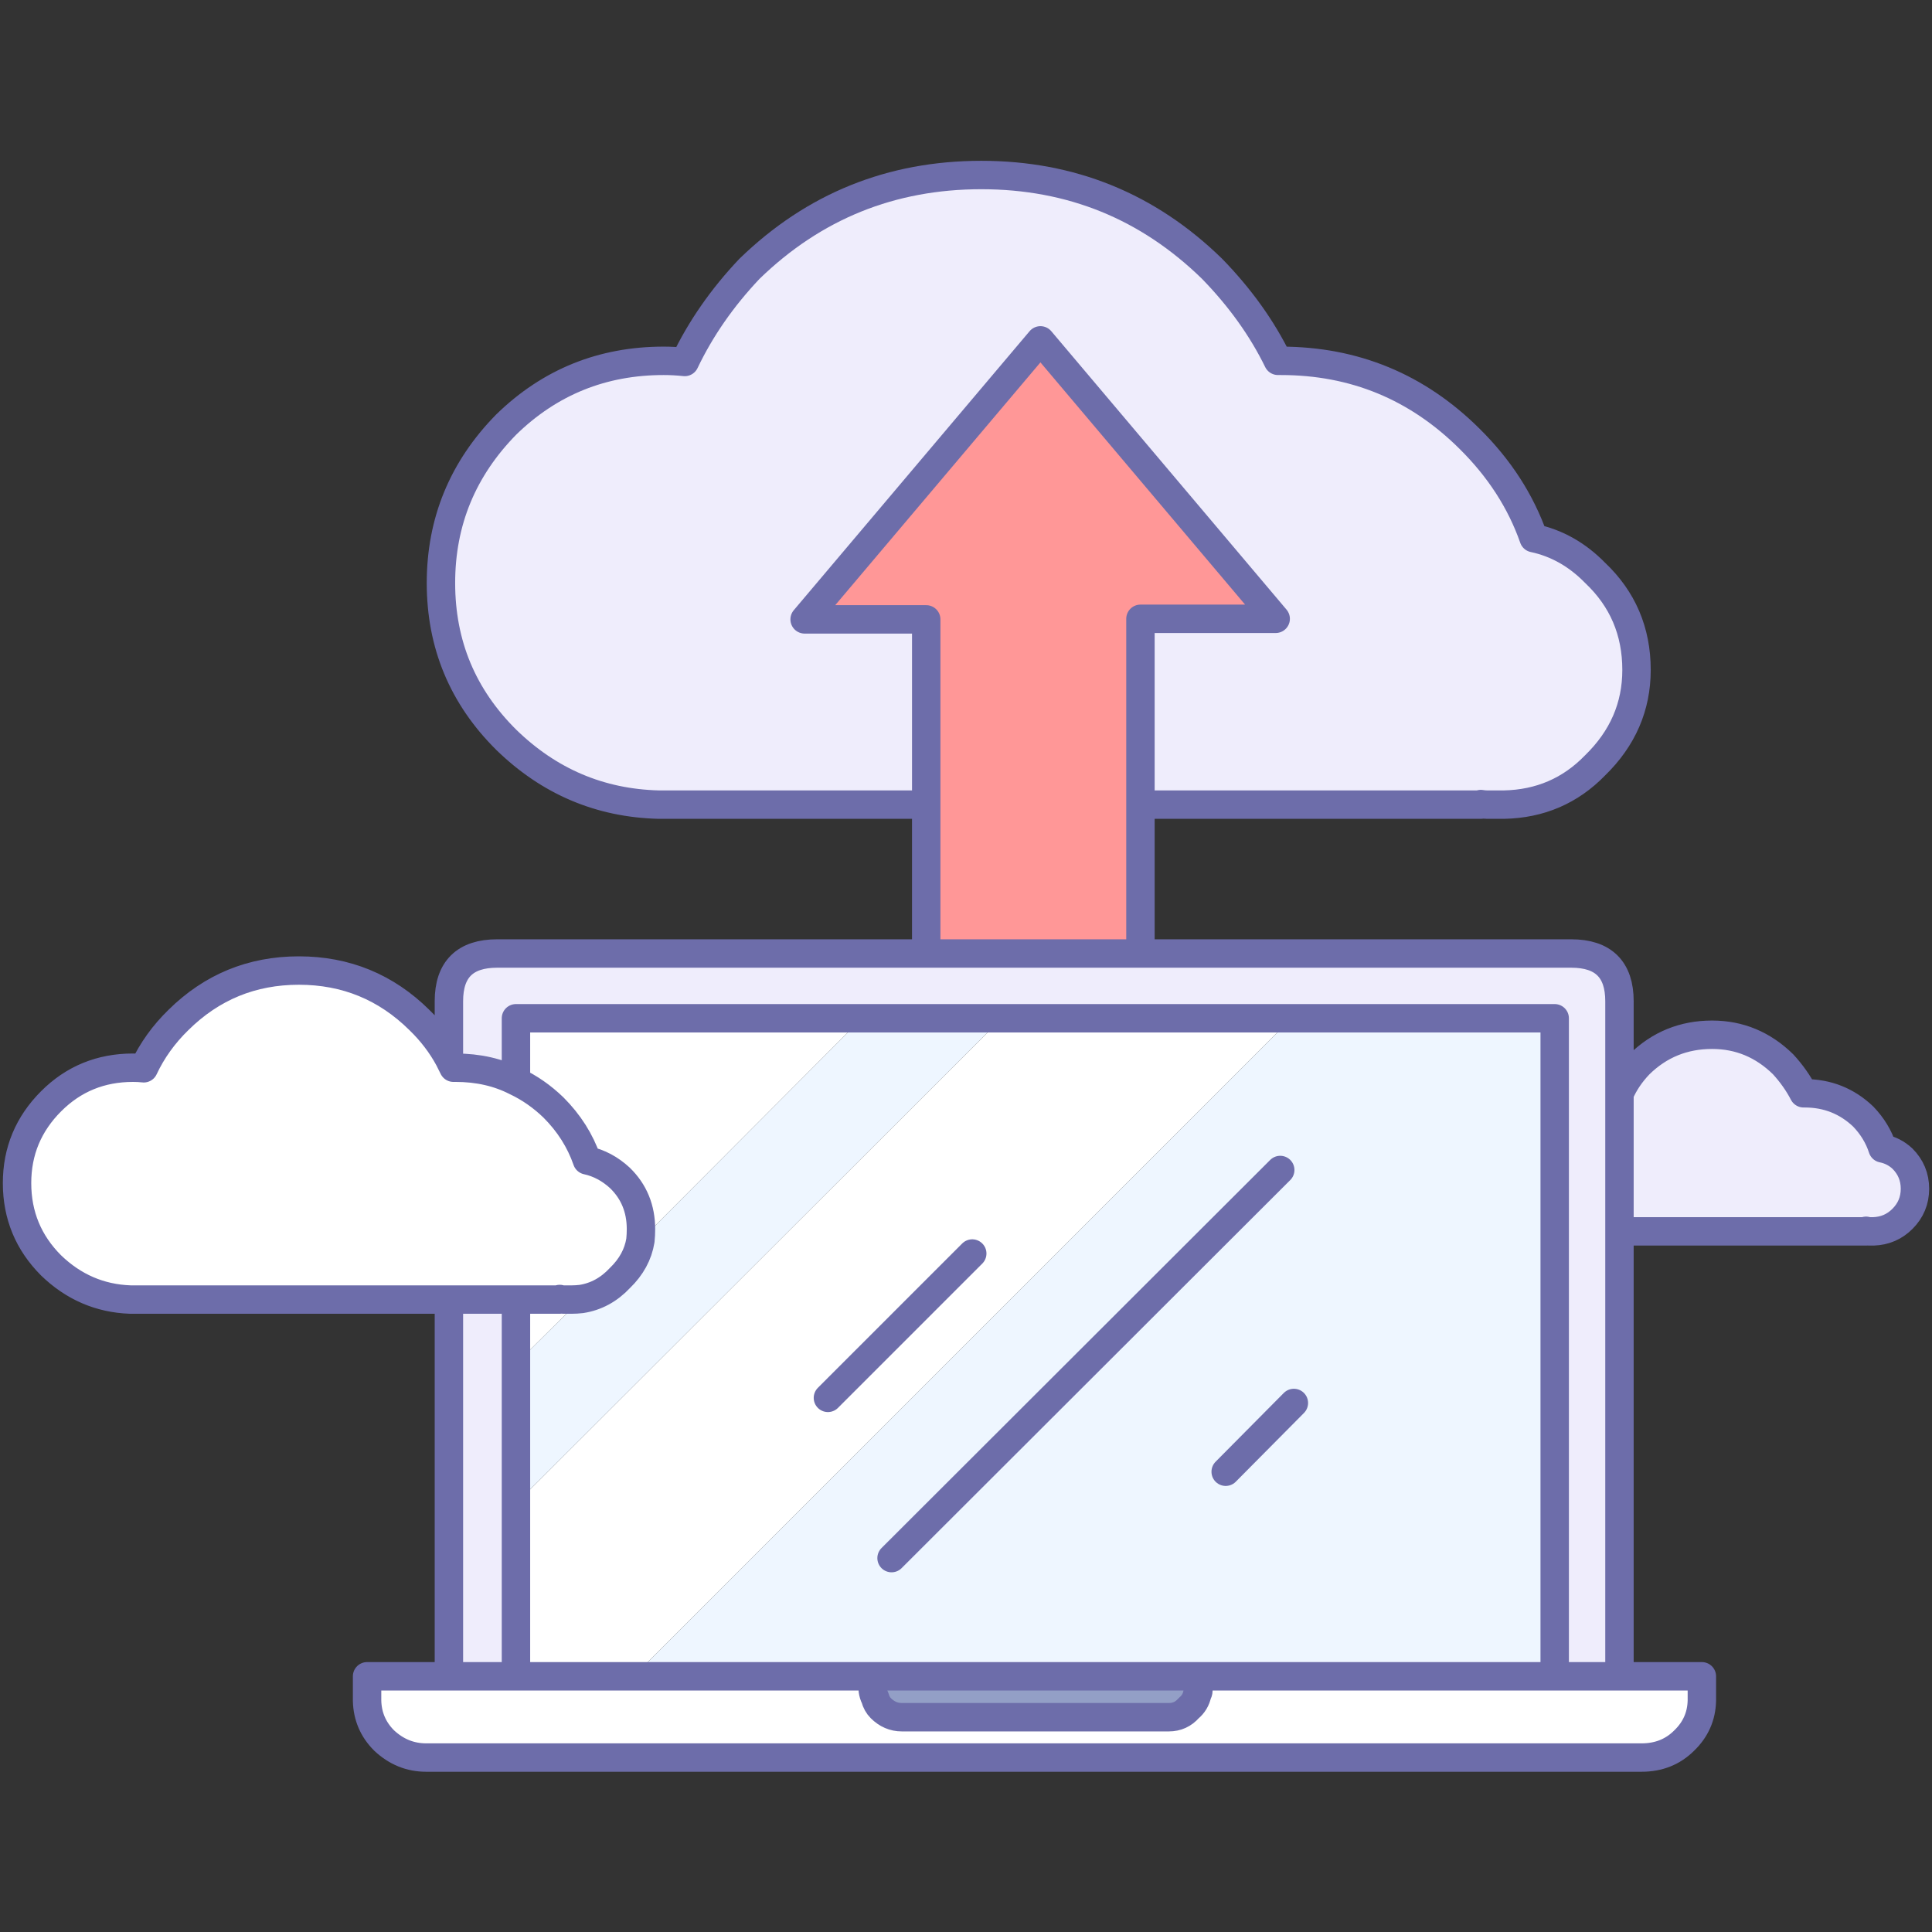
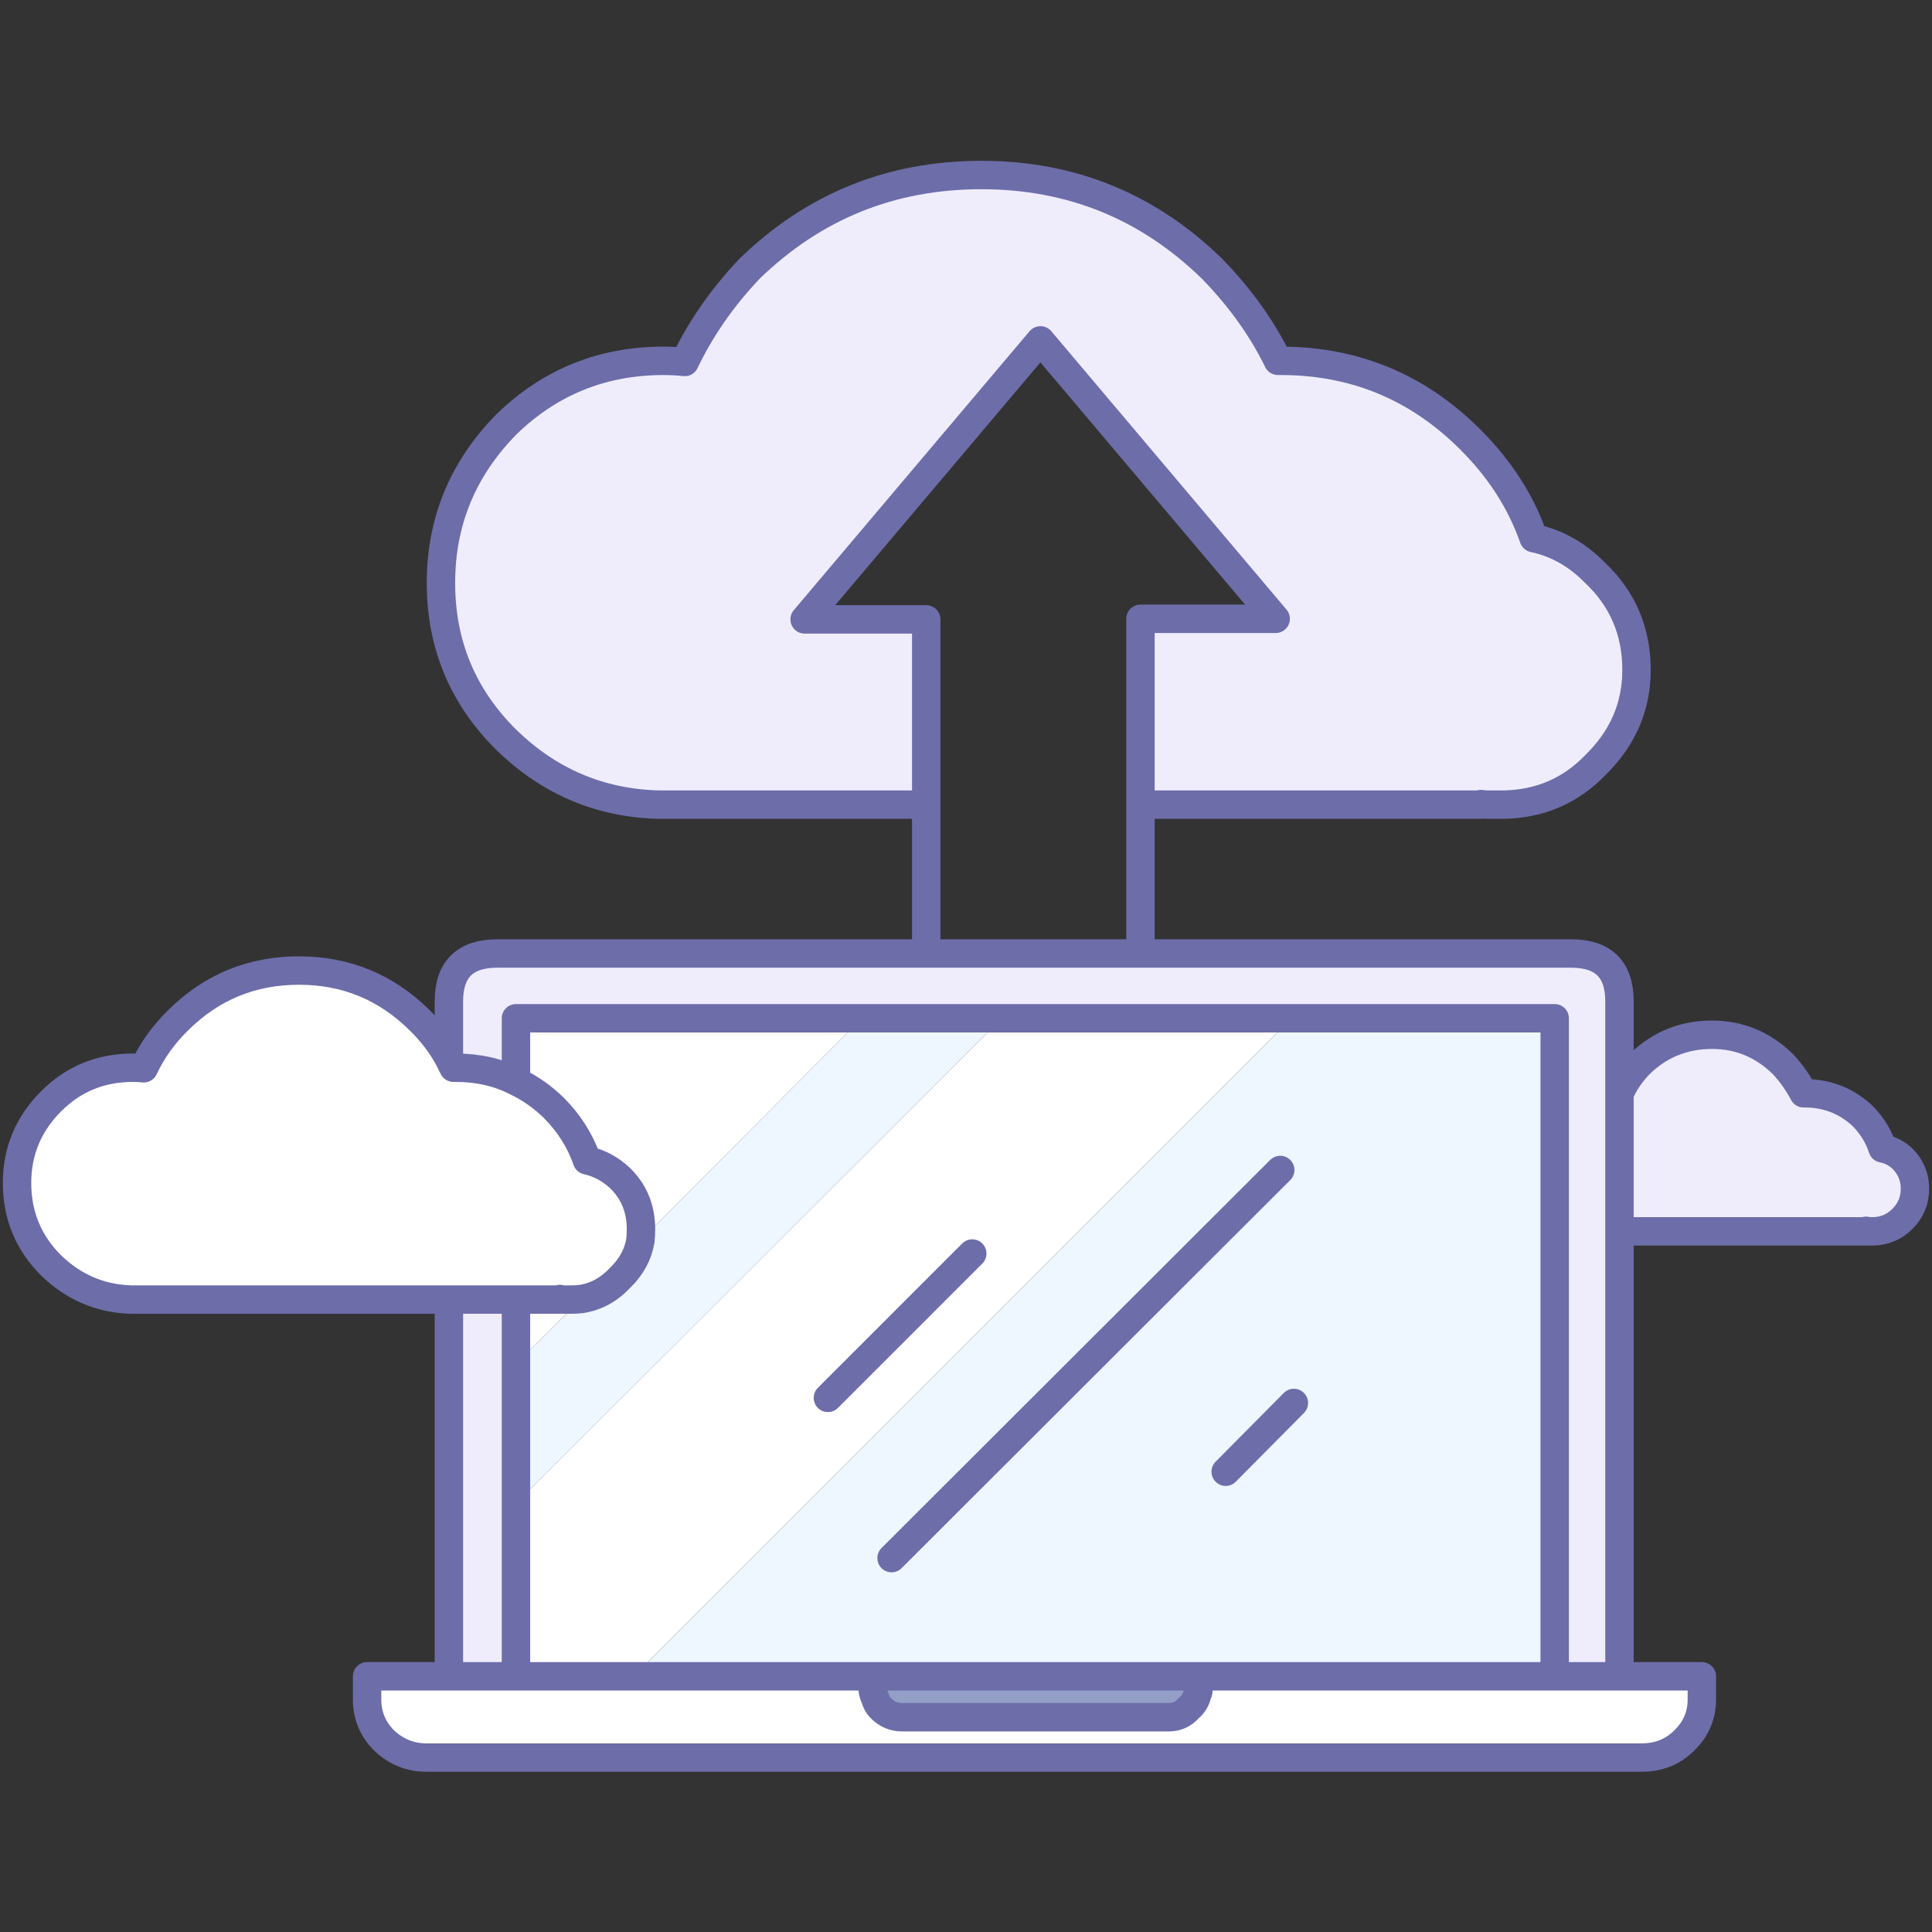
<svg xmlns="http://www.w3.org/2000/svg" xmlns:xlink="http://www.w3.org/1999/xlink" version="1.1" preserveAspectRatio="none" x="0px" y="0px" width="170px" height="170px" viewBox="0 0 170 170">
  <rect x="0" y="0" width="170" height="170" fill="#333333" stroke="none" />
  <defs>
    <g id="Layer0_0_FILL">
      <path fill="#939FC6" stroke="none" d=" M 77.5 150.3 Q 78.3 151.1 79.35 151.1 L 102.85 151.1 Q 103.9 151.1 104.6 150.3 105.2 149.8 105.35 149.05 105.45 148.9 105.45 148.75 L 105.45 147.5 76.8 147.5 76.8 148.75 Q 76.85 149.1 77 149.4 77.15 149.95 77.5 150.3 Z" />
      <path fill="#FFFFFF" stroke="none" d=" M 55.75 147.5 L 45.4 147.5 39.5 147.5 32.3 147.5 32.3 149.65 Q 32.35 151.7 33.8 153.15 35.4 154.65 37.5 154.65 L 144.45 154.65 Q 146.7 154.65 148.2 153.15 149.7 151.7 149.75 149.65 L 149.75 147.5 142.5 147.5 136.8 147.5 105.45 147.5 105.45 148.75 Q 105.45 148.9 105.35 149.05 105.2 149.8 104.6 150.3 103.9 151.1 102.85 151.1 L 79.35 151.1 Q 78.3 151.1 77.5 150.3 77.15 149.95 77 149.4 76.85 149.1 76.8 148.75 L 76.8 147.5 55.75 147.5 M 49.25 114.35 L 45.4 114.35 45.4 120 51.15 114.3 Q 50.7 114.35 50.35 114.35 L 49.55 114.35 Q 49.35 114.35 49.25 114.3 L 49.25 114.35 M 45.4 89.6 L 45.4 95.15 Q 47.2 96 48.7 97.45 50.75 99.5 51.65 102.1 53.25 102.45 54.55 103.65 56.4 105.45 56.4 108.15 56.4 108.65 56.35 109.15 L 75.85 89.6 45.4 89.6 M 11.7 93.95 Q 7.45 93.95 4.5 96.9 1.5 99.9 1.5 104.1 1.5 108.35 4.5 111.35 7.45 114.2 11.45 114.35 L 39.5 114.35 45.4 114.35 49.25 114.35 49.25 114.3 Q 49.35 114.35 49.55 114.35 L 50.35 114.35 Q 50.7 114.35 51.15 114.3 53.1 114 54.55 112.45 56.05 111 56.35 109.15 56.4 108.65 56.4 108.15 56.4 105.45 54.55 103.65 53.25 102.45 51.65 102.1 50.75 99.5 48.7 97.45 47.2 96 45.4 95.15 43.05 93.95 40.1 93.95 L 39.9 93.95 Q 39.7 93.55 39.5 93.15 38.5 91.3 36.9 89.75 32.5 85.4 26.3 85.4 20.1 85.4 15.7 89.75 13.75 91.65 12.65 94 12.2 93.95 11.7 93.95 M 113.65 89.6 L 88.15 89.6 45.4 132.3 45.4 147.5 55.75 147.5 113.65 89.6 M 85.55 110.3 L 72.85 123 85.55 110.3 Z" />
      <path fill="#EEF6FF" stroke="none" d=" M 54.55 112.45 Q 53.1 114 51.15 114.3 L 45.4 120 45.4 132.3 88.15 89.6 75.85 89.6 56.35 109.15 Q 56.05 111 54.55 112.45 M 136.8 89.6 L 113.65 89.6 55.75 147.5 76.8 147.5 105.45 147.5 136.8 147.5 136.8 89.6 M 107.85 129.5 L 113.85 123.45 107.85 129.5 M 112.65 102.95 L 78.45 137.1 112.65 102.95 Z" />
      <path fill="#EFEDFC" stroke="none" d=" M 45.4 120 L 45.4 114.35 39.5 114.35 39.5 147.5 45.4 147.5 45.4 132.3 45.4 120 M 88.15 89.6 L 113.65 89.6 136.8 89.6 136.8 147.5 142.5 147.5 142.5 108.35 142.5 96.25 142.5 88.1 Q 142.5 83.9 138.25 83.9 L 100.35 83.9 81.5 83.9 43.75 83.9 Q 39.5 83.9 39.5 88.1 L 39.5 93.15 Q 39.7 93.55 39.9 93.95 L 40.1 93.95 Q 43.05 93.95 45.4 95.15 L 45.4 89.6 75.85 89.6 88.15 89.6 M 134.95 47.35 Q 133.25 42.5 129.3 38.6 122.4 31.75 112.7 31.75 112.5 31.75 112.45 31.75 110.35 27.45 106.65 23.65 98.2 15.4 86.35 15.4 74.45 15.4 65.95 23.65 62.35 27.45 60.25 31.85 59.3 31.75 58.4 31.75 50.3 31.75 44.55 37.35 38.8 43.2 38.8 51.3 38.8 59.4 44.55 65.1 50.2 70.6 57.95 70.8 L 81.5 70.8 81.5 54.5 70.8 54.5 91.55 29.95 112.25 54.45 100.35 54.45 100.35 70.8 130.3 70.8 130.3 70.75 Q 130.6 70.8 130.85 70.8 L 132.35 70.8 Q 137.1 70.7 140.35 67.35 144 63.8 144 58.95 144 53.85 140.35 50.4 138 48 134.95 47.35 M 168.5 104.6 Q 168.5 103.05 167.4 101.95 166.65 101.25 165.65 101.05 165.15 99.5 163.95 98.25 161.8 96.2 158.8 96.2 L 158.7 96.2 Q 158 94.85 156.9 93.65 154.25 91.05 150.65 91.05 146.9 91.05 144.25 93.65 143.1 94.85 142.5 96.25 L 142.5 108.35 164.2 108.35 164.2 108.3 Q 164.3 108.35 164.4 108.35 L 164.85 108.35 Q 166.35 108.3 167.4 107.25 168.5 106.15 168.5 104.6 Z" />
-       <path fill="#FF9797" stroke="none" d=" M 81.5 70.8 L 81.5 83.9 100.35 83.9 100.35 70.8 100.35 54.45 112.25 54.45 91.55 29.95 70.8 54.5 81.5 54.5 81.5 70.8 Z" />
    </g>
    <path id="Layer0_0_1_STROKES" stroke="#6D6DAA" stroke-width="2.5" stroke-linejoin="round" stroke-linecap="round" fill="none" d=" M 100.35 83.9 L 138.25 83.9 Q 142.5 83.9 142.5 88.1 L 142.5 96.25 Q 143.1 94.85 144.25 93.65 146.9 91.05 150.65 91.05 154.25 91.05 156.9 93.65 158 94.85 158.7 96.2 L 158.8 96.2 Q 161.8 96.2 163.95 98.25 165.15 99.5 165.65 101.05 166.65 101.25 167.4 101.95 168.5 103.05 168.5 104.6 168.5 106.15 167.4 107.25 166.35 108.3 164.85 108.35 L 164.4 108.35 Q 164.3 108.35 164.2 108.3 L 164.2 108.35 142.5 108.35 142.5 147.5 149.75 147.5 149.75 149.65 Q 149.7 151.7 148.2 153.15 146.7 154.65 144.45 154.65 L 37.5 154.65 Q 35.4 154.65 33.8 153.15 32.35 151.7 32.3 149.65 L 32.3 147.5 39.5 147.5 39.5 114.35 11.45 114.35 Q 7.45 114.2 4.5 111.35 1.5 108.35 1.5 104.1 1.5 99.9 4.5 96.9 7.45 93.95 11.7 93.95 12.2 93.95 12.65 94 13.75 91.65 15.7 89.75 20.1 85.4 26.3 85.4 32.5 85.4 36.9 89.75 38.5 91.3 39.5 93.15 L 39.5 88.1 Q 39.5 83.9 43.75 83.9 L 81.5 83.9 81.5 70.8 57.95 70.8 Q 50.2 70.6 44.55 65.1 38.8 59.4 38.8 51.3 38.8 43.2 44.55 37.35 50.3 31.75 58.4 31.75 59.3 31.75 60.25 31.85 62.35 27.45 65.95 23.65 74.45 15.4 86.35 15.4 98.2 15.4 106.65 23.65 110.35 27.45 112.45 31.75 112.5 31.75 112.7 31.75 122.4 31.75 129.3 38.6 133.25 42.5 134.95 47.35 138 48 140.35 50.4 144 53.85 144 58.95 144 63.8 140.35 67.35 137.1 70.7 132.35 70.8 L 130.85 70.8 Q 130.6 70.8 130.3 70.75 L 130.3 70.8 100.35 70.8 100.35 83.9 81.5 83.9 M 81.5 70.8 L 81.5 54.5 70.8 54.5 91.55 29.95 112.25 54.45 100.35 54.45 100.35 70.8 M 88.15 89.6 L 113.65 89.6 136.8 89.6 136.8 147.5 142.5 147.5 M 39.5 93.15 Q 39.7 93.55 39.9 93.95 L 40.1 93.95 Q 43.05 93.95 45.4 95.15 L 45.4 89.6 75.85 89.6 88.15 89.6 M 45.4 132.3 L 45.4 147.5 55.75 147.5 M 45.4 95.15 Q 47.2 96 48.7 97.45 50.75 99.5 51.65 102.1 53.25 102.45 54.55 103.65 56.4 105.45 56.4 108.15 56.4 108.65 56.35 109.15 M 51.15 114.3 Q 50.7 114.35 50.35 114.35 L 49.55 114.35 Q 49.35 114.35 49.25 114.3 L 49.25 114.35 45.4 114.35 45.4 120 M 51.15 114.3 Q 53.1 114 54.55 112.45 56.05 111 56.35 109.15 M 76.8 147.5 L 55.75 147.5 M 45.4 132.3 L 45.4 120 M 105.45 147.5 L 105.45 148.75 Q 105.45 148.9 105.35 149.05 105.2 149.8 104.6 150.3 103.9 151.1 102.85 151.1 L 79.35 151.1 Q 78.3 151.1 77.5 150.3 77.15 149.95 77 149.4 76.85 149.1 76.8 148.75 L 76.8 147.5 105.45 147.5 136.8 147.5 M 45.4 114.35 L 39.5 114.35 M 45.4 147.5 L 39.5 147.5 M 107.85 129.5 L 113.85 123.45 M 142.5 96.25 L 142.5 108.35 M 85.55 110.3 L 72.85 123 M 112.65 102.95 L 78.45 137.1" />
  </defs>
  <g transform="matrix( 1, 0, 0, 1, 0,0) ">
    <use xlink:href="#Layer0_0_FILL" />
    <use xlink:href="#Layer0_0_1_STROKES" />
  </g>
</svg>